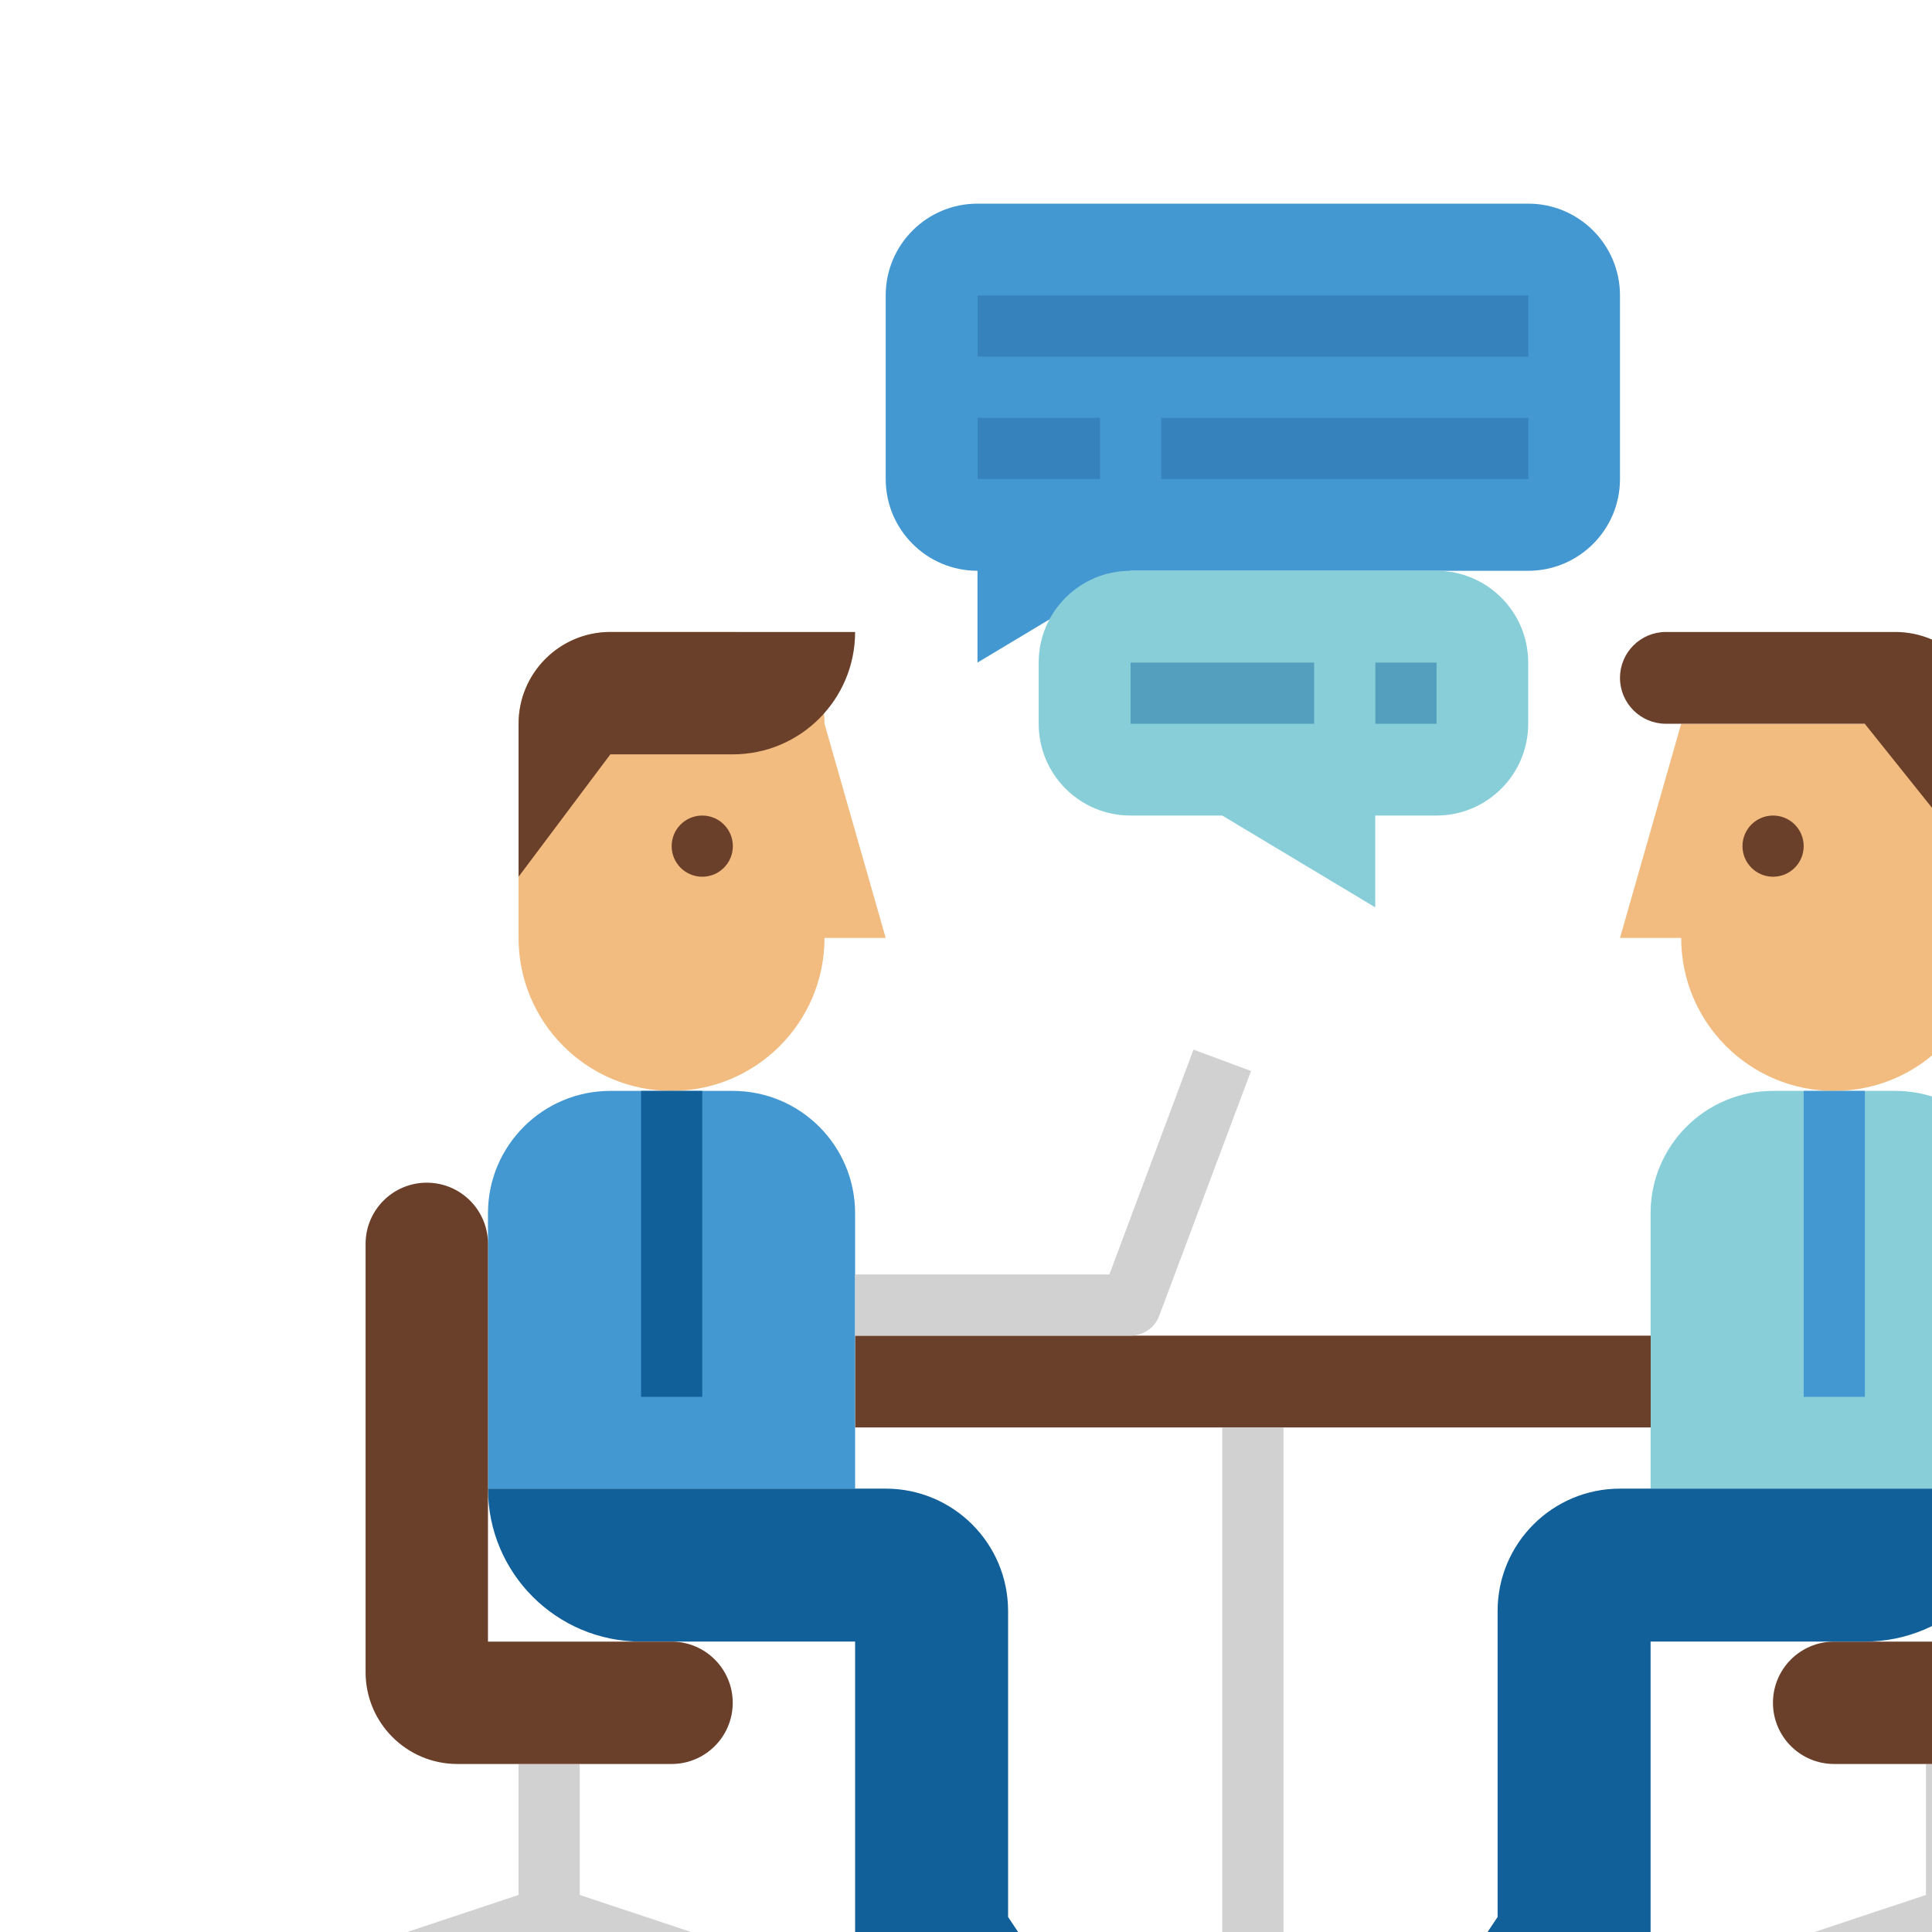
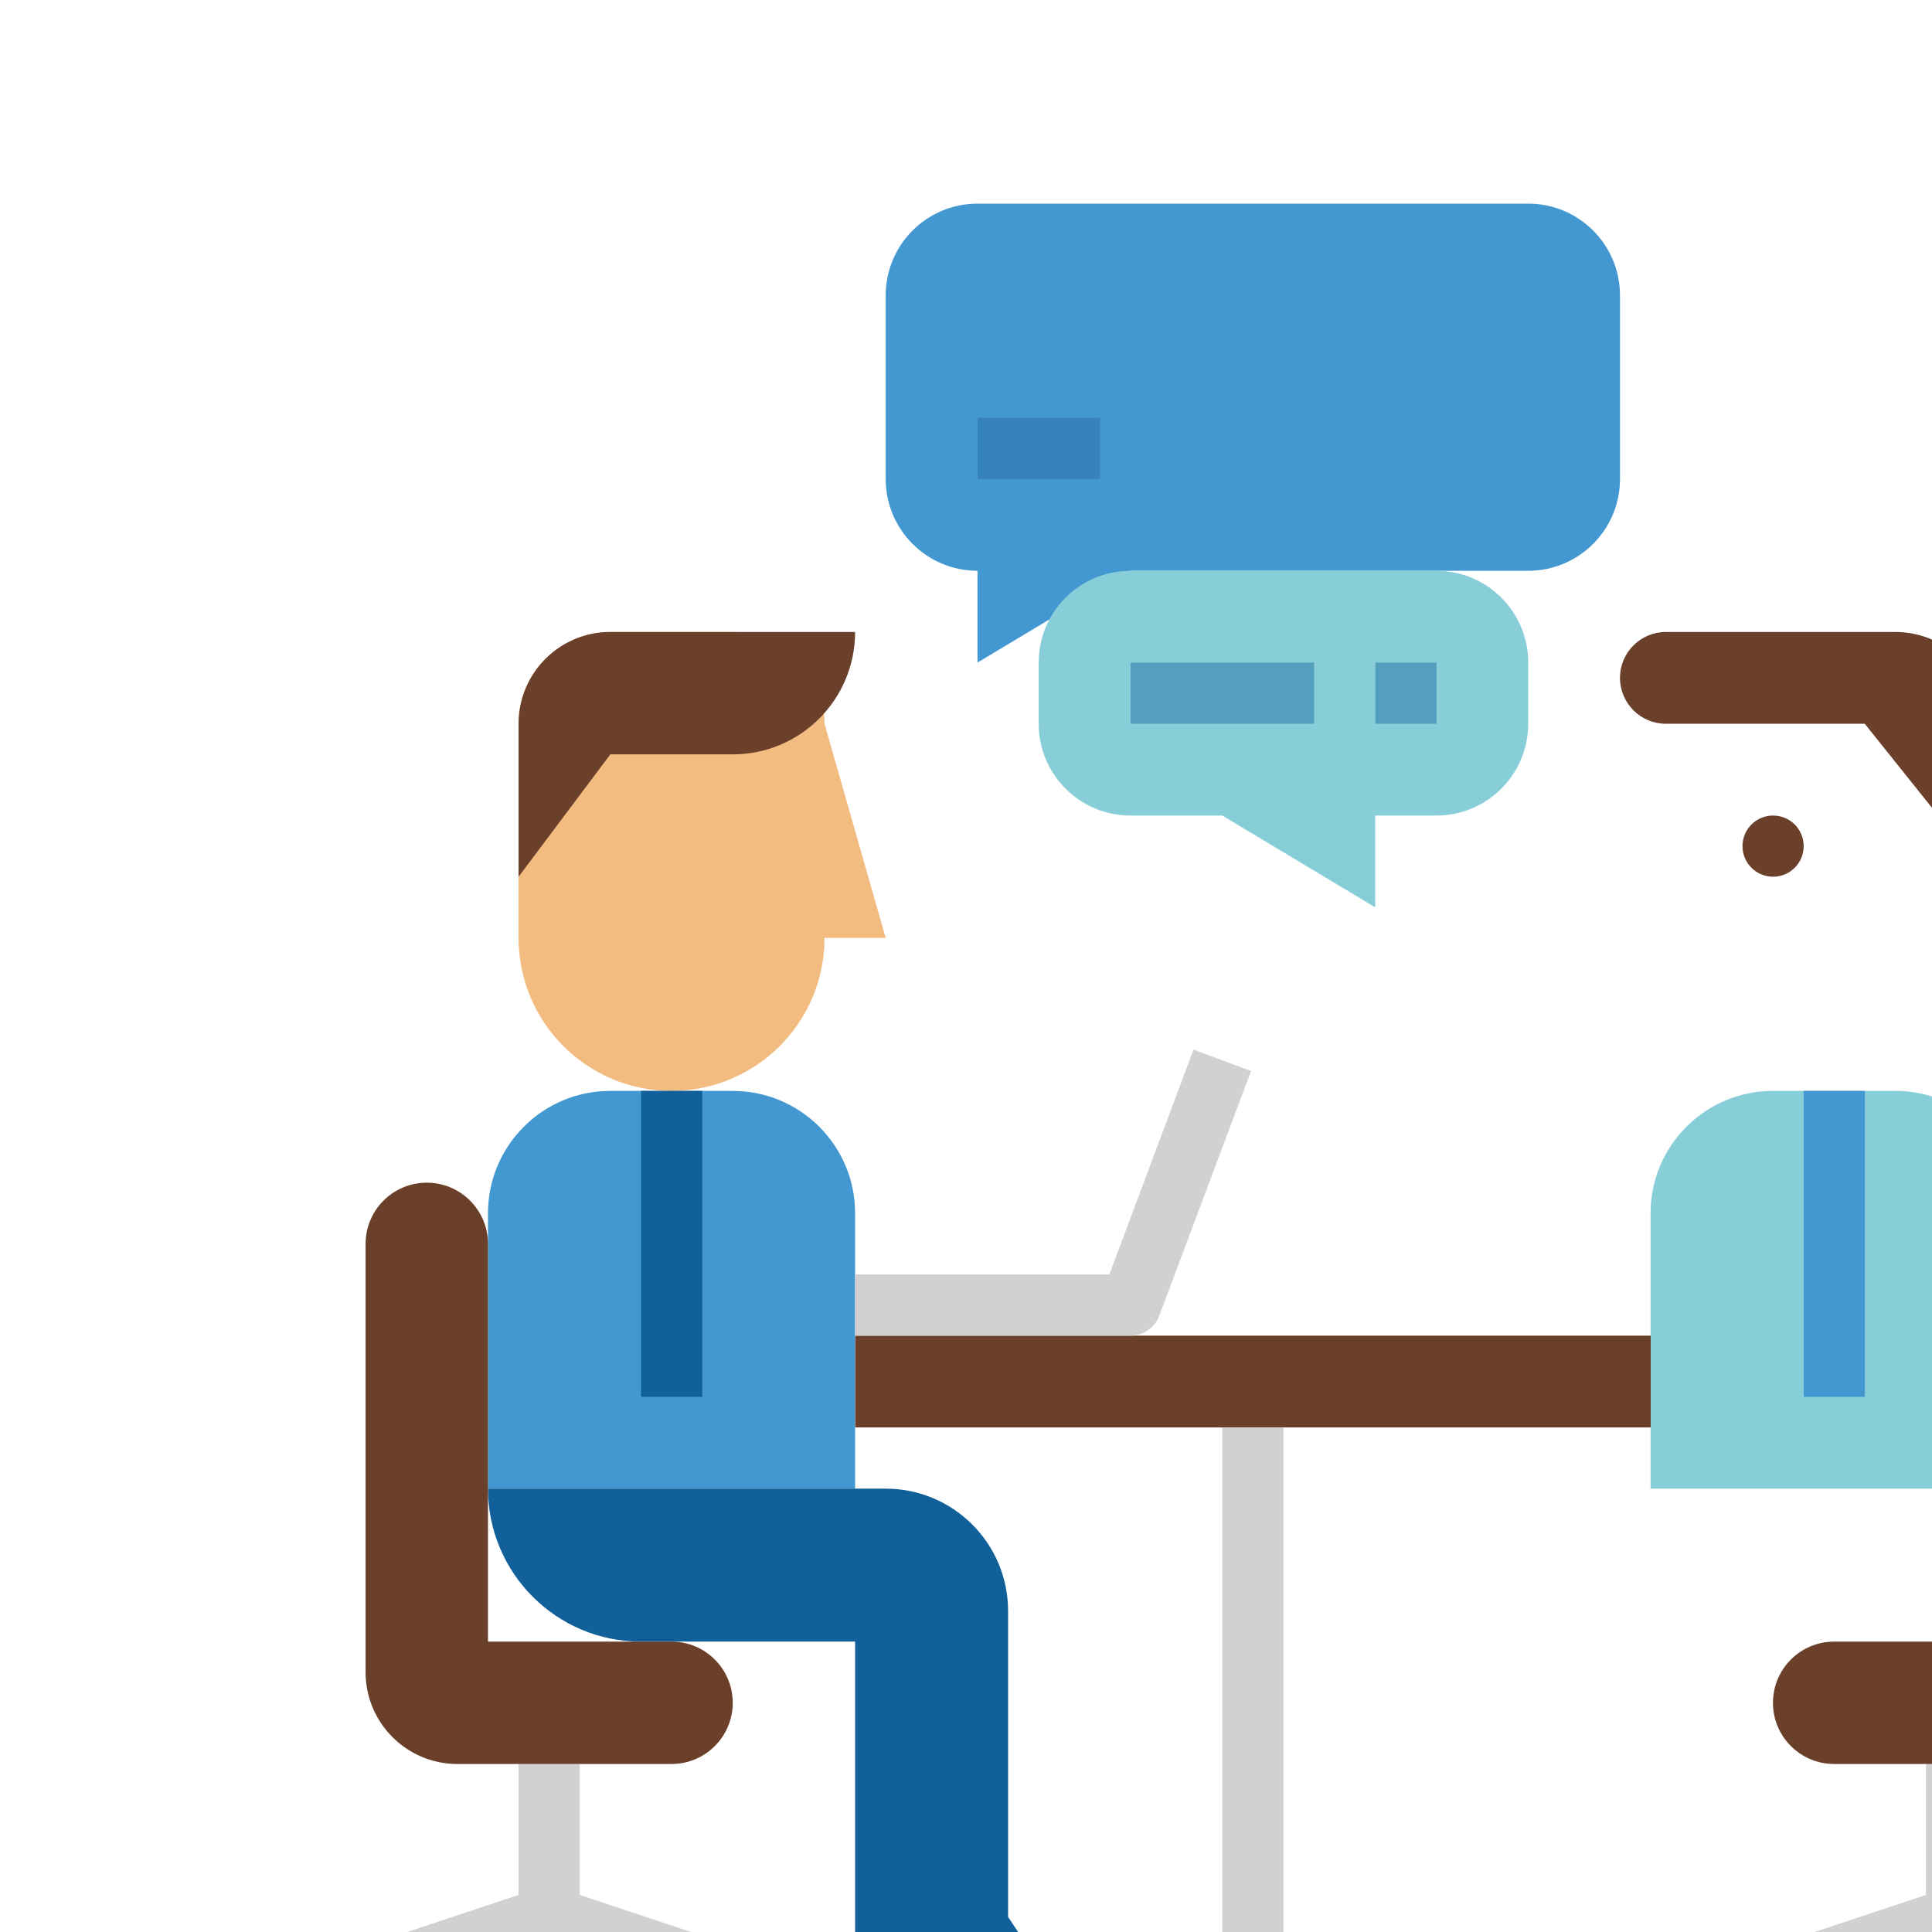
<svg xmlns="http://www.w3.org/2000/svg" width="140" height="140" viewBox="0 0 185 185" fill="none">
  <g clip-path="url(#clip0)">
    <g clip-path="url(#clip1)">
      <path d="M78.952 69.304L84.811 89.811H78.952C78.952 97.9 72.393 104.46 64.304 104.46C56.215 104.46 49.656 97.9 49.656 89.811V69.304C49.656 64.449 53.59 60.515 58.445 60.515H70.164C75.018 60.515 78.952 64.449 78.952 69.304Z" fill="#F2BB80" />
      <path d="M146.334 19.5H93.6C88.746 19.5 84.811 23.434 84.811 28.289V45.867C84.811 50.721 88.746 54.656 93.6 54.656V63.444L108.248 54.656H146.334C151.188 54.656 155.123 50.721 155.123 45.867V28.289C155.123 23.434 151.189 19.5 146.334 19.5Z" fill="#4398D1" />
      <path d="M193.209 142.545H158.053V116.178C158.053 109.706 163.3 104.459 169.771 104.459H181.49C187.962 104.459 193.209 109.706 193.209 116.178V142.545H193.209Z" fill="#87CED9" />
      <path d="M46.726 142.545H81.882V116.178C81.882 109.706 76.635 104.459 70.163 104.459H58.444C51.973 104.459 46.726 109.706 46.726 116.178C46.726 116.178 46.726 142.545 46.726 142.545Z" fill="#4398D1" />
-       <path d="M67.245 83.952C68.863 83.952 70.175 82.641 70.175 81.022C70.175 79.404 68.863 78.093 67.245 78.093C65.627 78.093 64.315 79.404 64.315 81.022C64.315 82.641 65.627 83.952 67.245 83.952Z" fill="#6B402A" />
      <path d="M46.726 142.545C46.726 150.634 53.285 157.193 61.374 157.193H81.882V192.349H102.389L96.53 183.56V154.263C96.53 147.792 91.283 142.545 84.811 142.545H46.726V142.545Z" fill="#126099" />
      <path d="M71.101 186.637L55.515 181.451V168.912H49.656V181.451L34.07 186.637C32.494 187.155 31.632 188.854 32.151 190.431C32.67 192.007 34.369 192.868 35.945 192.349L52.585 186.637L69.226 192.349C69.536 192.39 69.853 192.39 70.163 192.349C71.423 192.352 72.542 191.549 72.947 190.357C73.468 188.825 72.648 187.161 71.115 186.642C71.112 186.639 71.106 186.637 71.101 186.637Z" fill="#D1D1D1" />
      <path d="M67.245 104.46H61.386V133.756H67.245V104.46Z" fill="#126099" />
      <path d="M70.163 72.234H58.444L49.656 83.952V69.304C49.656 64.45 53.59 60.515 58.444 60.515H81.882C81.882 66.987 76.638 72.234 70.163 72.234Z" fill="#6B402A" />
-       <path d="M160.982 69.304L155.123 89.811H160.982C160.982 97.9 167.542 104.46 175.631 104.46C183.719 104.46 190.279 97.9 190.279 89.811V69.304H160.982Z" fill="#F2BB80" />
      <path d="M190.279 69.304C190.279 64.449 186.345 60.515 181.49 60.515H159.518C157.092 60.515 155.123 62.483 155.123 64.909C155.123 67.335 157.092 69.304 159.518 69.304H178.56L190.279 83.952V69.304Z" fill="#6B402A" />
-       <path d="M146.346 28.289H93.612V34.148H146.346V28.289Z" fill="#3582BD" />
      <path d="M105.331 40.007H93.612V45.867H105.331V40.007Z" fill="#3582BD" />
-       <path d="M146.346 40.007H111.19V45.867H146.346V40.007Z" fill="#3582BD" />
      <path d="M137.545 54.656C142.399 54.656 146.334 58.59 146.334 63.444V69.304C146.334 74.158 142.399 78.093 137.545 78.093H131.686V86.882L117.038 78.093H108.249C103.394 78.093 99.46 74.158 99.46 69.304V63.444C99.46 58.59 103.394 54.656 108.249 54.656C108.249 54.656 137.545 54.656 137.545 54.656Z" fill="#87CED9" />
      <path d="M158.065 127.897H81.894V136.686H158.065V127.897Z" fill="#6B402A" />
      <path d="M205.865 186.637L190.279 181.451V168.912H184.42V181.451L168.834 186.637C167.296 187.155 166.469 188.819 166.988 190.357C167.506 191.895 169.171 192.722 170.709 192.203L187.349 186.637L203.99 192.349C204.3 192.39 204.617 192.39 204.927 192.349C206.24 192.417 207.438 191.602 207.857 190.357C208.355 188.816 207.511 187.167 205.97 186.669C205.938 186.657 205.903 186.645 205.865 186.637Z" fill="#D1D1D1" />
      <path d="M178.572 104.46H172.713V133.756H178.572V104.46Z" fill="#4398D1" />
      <path d="M46.726 157.194H64.304C67.541 157.194 70.163 159.816 70.163 163.053C70.163 166.29 67.541 168.912 64.304 168.912H43.796C38.942 168.912 35.007 164.977 35.007 160.123V119.108C35.007 115.871 37.63 113.249 40.867 113.249C44.104 113.249 46.726 115.871 46.726 119.108V157.194Z" fill="#6B402A" />
      <path d="M193.209 157.194H175.631C172.393 157.194 169.771 159.816 169.771 163.053C169.771 166.29 172.394 168.912 175.631 168.912H196.138C200.993 168.912 204.927 164.977 204.927 160.123V119.108C204.927 115.871 202.305 113.249 199.068 113.249C195.831 113.249 193.209 115.871 193.209 119.108V157.194H193.209Z" fill="#6B402A" />
      <path d="M108.249 127.897H81.882V122.038H106.227L114.284 100.505L119.792 102.555L111.003 125.993C110.575 127.141 109.476 127.9 108.249 127.897Z" fill="#D1D1D1" />
-       <path d="M193.208 142.545C193.208 150.634 186.649 157.193 178.56 157.193H158.053V192.349H137.545L143.404 183.56V154.263C143.404 147.792 148.651 142.545 155.123 142.545H193.208V142.545Z" fill="#126099" />
      <path d="M122.897 186.49V136.686H117.038V186.49H102.389V192.349H137.545V186.49H122.897Z" fill="#D1D1D1" />
      <path d="M125.838 63.444H108.26V69.304H125.838V63.444Z" fill="#539FBD" />
      <path d="M137.557 63.444H131.698V69.304H137.557V63.444Z" fill="#539FBD" />
      <path d="M169.783 83.952C171.401 83.952 172.713 82.641 172.713 81.022C172.713 79.404 171.401 78.093 169.783 78.093C168.165 78.093 166.853 79.404 166.853 81.022C166.853 82.641 168.165 83.952 169.783 83.952Z" fill="#6B402A" />
    </g>
  </g>
  <defs>
    <clipPath id="clip0">
      <rect width="185" height="185" fill="white" />
    </clipPath>
    <clipPath id="clip1">
      <rect width="176" height="176" fill="white" transform="translate(32 18)" />
    </clipPath>
  </defs>
</svg>